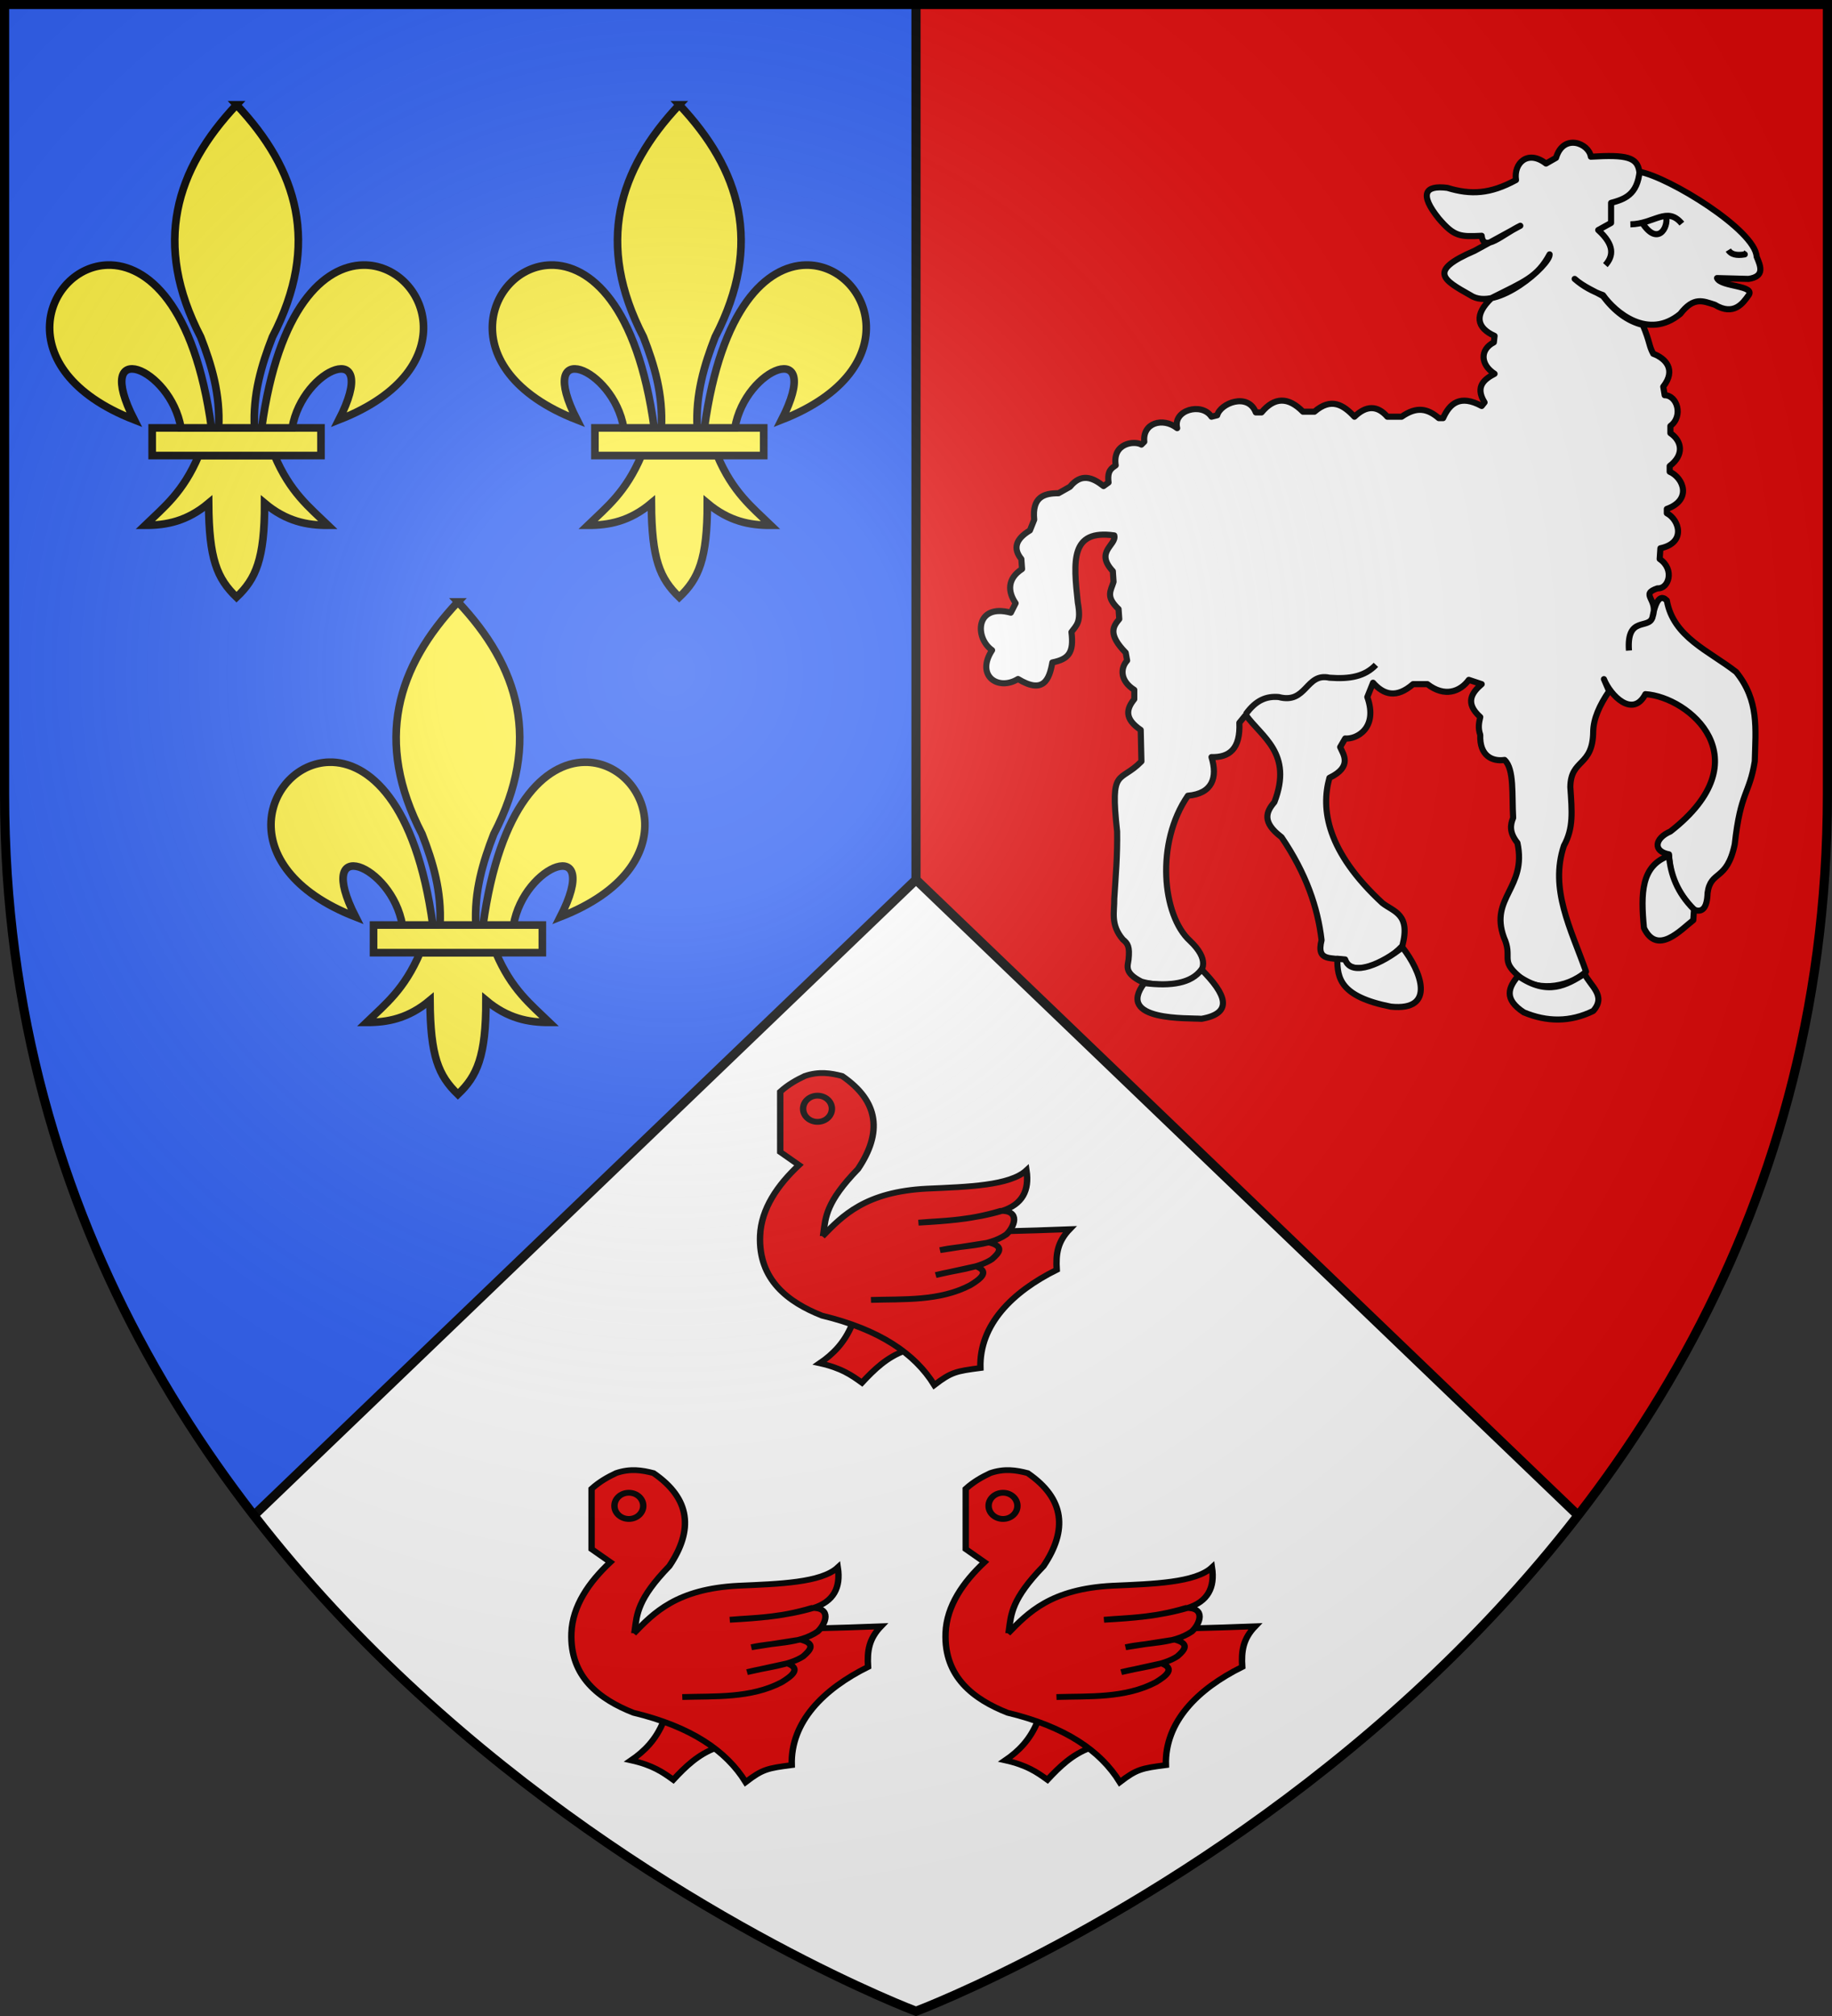
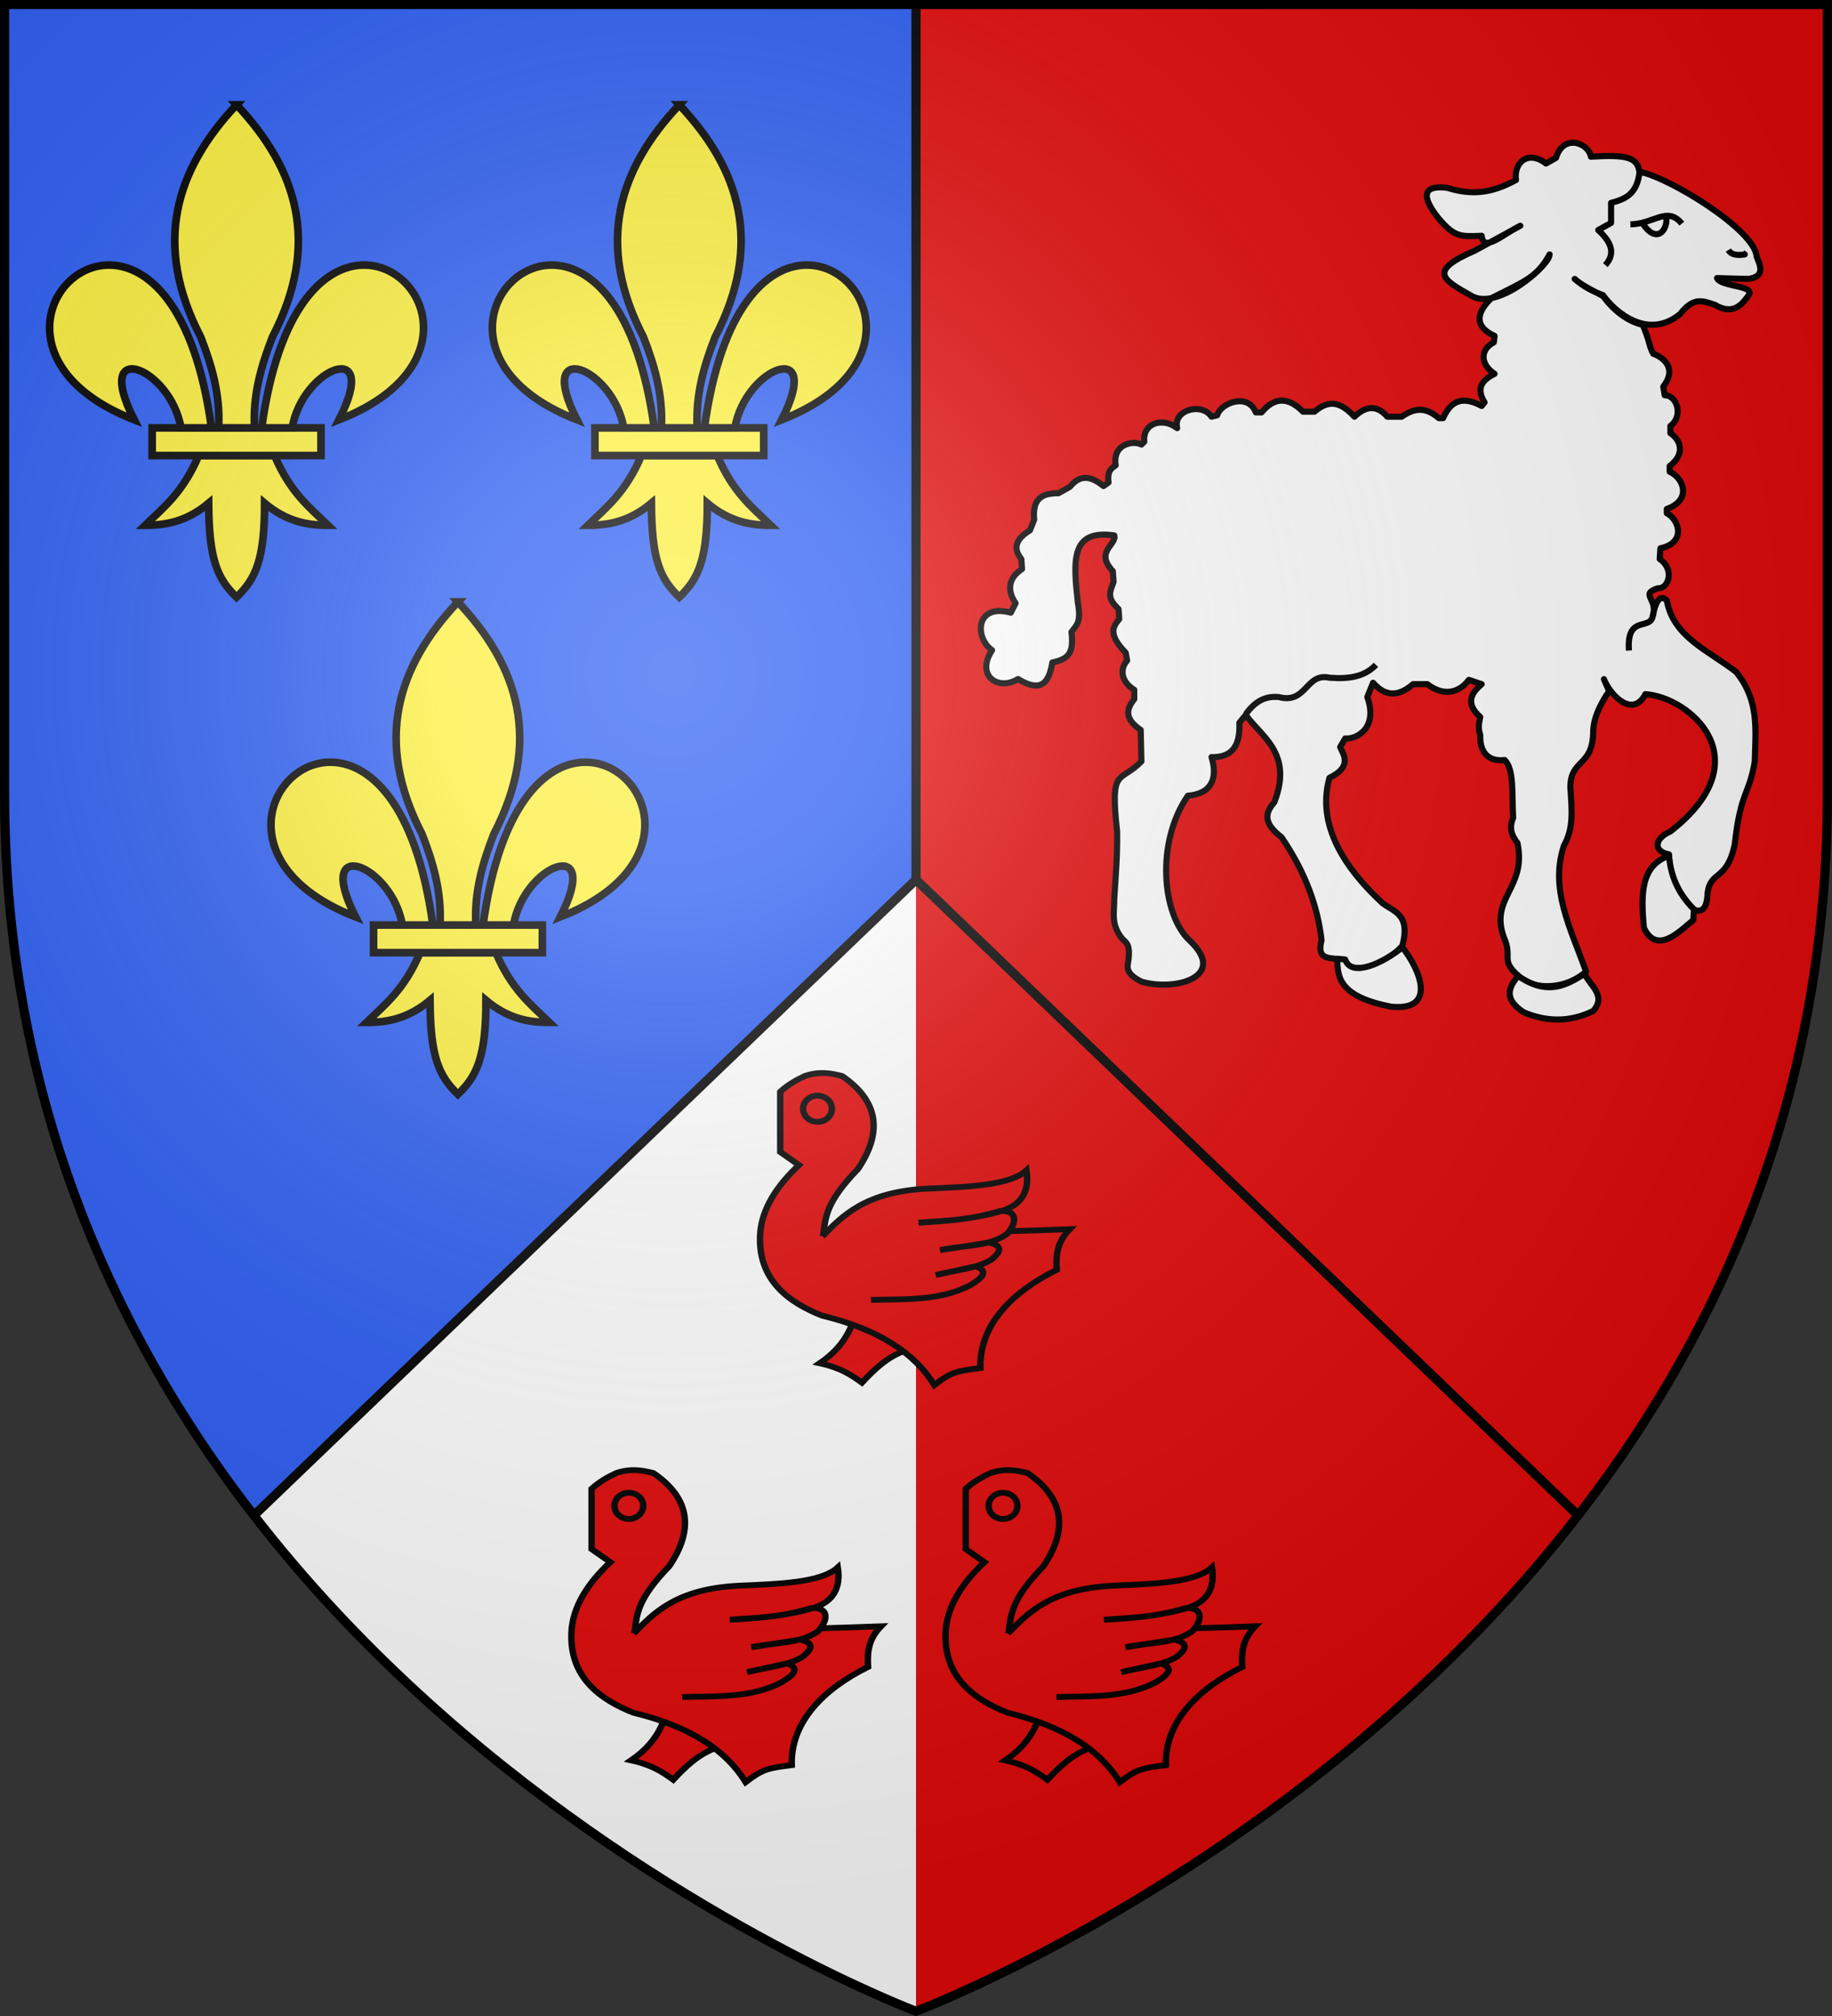
<svg xmlns="http://www.w3.org/2000/svg" xmlns:xlink="http://www.w3.org/1999/xlink" id="svg163" width="600" height="660" version="1">
  <rect width="100%" height="100%" fill="#333333" stroke="none" />
  <defs id="defs69">
    <radialGradient id="w" cx="-80" cy="-80" r="405" gradientUnits="userSpaceOnUse">
      <stop id="stop2" offset="0" stop-color="#fff" stop-opacity=".31" />
      <stop id="stop4" offset=".19" stop-color="#fff" stop-opacity=".25" />
      <stop id="stop6" offset=".6" stop-color="#6b6b6b" stop-opacity=".125" />
      <stop id="stop8" offset="1" stop-opacity=".125" />
    </radialGradient>
    <path id="v" d="M-298.5-298.5h597V-40C298.5 246.31 0 358.5 0 358.5S-298.5 246.31-298.5-40v-258.5z" />
    <g id="b">
      <path id="a" d="M0 0v1h.5L0 0z" transform="rotate(18 3.157 -.5)" />
      <use id="use13" width="810" height="540" transform="scale(-1 1)" xlink:href="#a" />
    </g>
    <g id="f">
      <path id="e" d="M0 0v1h.5L0 0z" transform="rotate(18 3.157 -.5)" />
      <use id="use23" width="810" height="540" transform="scale(-1 1)" xlink:href="#e" />
    </g>
    <g id="i">
      <path id="h" d="M0 0v1h.5L0 0z" transform="rotate(18 3.157 -.5)" />
      <use id="use32" width="810" height="540" transform="scale(-1 1)" xlink:href="#h" />
    </g>
    <g id="m">
      <path id="l" d="M0 0v1h.5L0 0z" transform="rotate(18 3.157 -.5)" />
      <use id="use42" width="810" height="540" transform="scale(-1 1)" xlink:href="#l" />
    </g>
    <g id="p">
      <path id="o" d="M0 0v1h.5L0 0z" transform="rotate(18 3.157 -.5)" />
      <use id="use51" width="810" height="540" transform="scale(-1 1)" xlink:href="#o" />
    </g>
    <g id="t">
      <path id="s" d="M0 0v1h.5L0 0z" transform="rotate(18 3.157 -.5)" />
      <use id="use61" width="810" height="540" transform="scale(-1 1)" xlink:href="#s" />
    </g>
    <g id="s-9">
      <g id="c-35">
        <path id="t-6" d="M0 0v1h.5L0 0z" transform="rotate(18 3.157 -.5)" />
        <use id="use2144" width="810" height="540" transform="scale(-1 1)" xlink:href="#t-6" />
      </g>
      <g id="a-0">
        <use id="use2147" width="810" height="540" transform="rotate(72)" xlink:href="#c-35" />
        <use id="use2149" width="810" height="540" transform="rotate(144)" xlink:href="#c-35" />
      </g>
      <use id="use2151" width="810" height="540" transform="scale(-1 1)" xlink:href="#a-0" />
    </g>
    <g id="s-4">
      <g id="c-6">
        <path id="t-0" d="M0 0v1h.5L0 0z" transform="rotate(18 3.157 -.5)" />
        <use id="use2144-7" width="810" height="540" transform="scale(-1 1)" xlink:href="#t-0" />
      </g>
      <g id="a-1">
        <use id="use2147-7" width="810" height="540" transform="rotate(72)" xlink:href="#c-6" />
        <use id="use2149-7" width="810" height="540" transform="rotate(144)" xlink:href="#c-6" />
      </g>
      <use id="use2151-7" width="810" height="540" transform="scale(-1 1)" xlink:href="#a-1" />
    </g>
    <g id="f-06">
      <path id="rect1964" fill="#28166f" d="M-50-30H50v60H-50z" />
      <g id="g1966" fill="#fff" transform="translate(0 -20)">
        <path id="path1968" d="M-1.212 27.818c0-5.643-.88-7.346-3.33-13.837-1.167-3.092-.482-6.878 1.683-10.38C-2.082 2.346-1.114 1.214 0 0c1.114 1.214 2.082 2.346 2.858 3.601 2.166 3.502 2.85 7.287 1.683 10.38-2.45 6.491-3.33 8.195-3.33 13.837h-2.423z" />
        <path id="rwi" d="M2.922 27.672c0-5.952 2.317-9.843 5.579-11.012 1.448-.519 3.307-.274 5.019 1.447 2.119 2.129 2.736 7.993-3.484 9.121.658-.956.619-3.082-.714-3.787-.99-.524-2.112-.253-2.675.123-.824.551-1.729 2.106-1.679 4.108H2.922z" />
        <path id="path1971" d="M1.777 30.183c.013 2.008 1.018 3.335 2.739 4.074-.222.698-1.26 2.121-2.685 2.024C1.55 37.787 1.282 38.632 0 40c-1.282-1.368-1.55-2.213-1.831-3.719-1.425.096-2.463-1.326-2.685-2.024 1.721-.739 2.727-2.066 2.739-4.074h3.555z" />
        <use id="use1973" width="800" height="400" transform="scale(-1 1)" xlink:href="#rwi" />
        <path id="rect1975" d="M-7.923 27.331h15.846v3.218h-15.846z" />
      </g>
    </g>
    <g id="s-0">
      <g id="c-5">
        <path id="t-8" d="M0 0v1h.5L0 0z" transform="rotate(18 3.157 -.5)" />
        <use id="use2144-2" width="810" height="540" transform="scale(-1 1)" xlink:href="#t-8" />
      </g>
      <g id="a-01">
        <use id="use2147-75" width="810" height="540" transform="rotate(72)" xlink:href="#c-5" />
        <use id="use2149-2" width="810" height="540" transform="rotate(144)" xlink:href="#c-5" />
      </g>
      <use id="use2151-3" width="810" height="540" transform="scale(-1 1)" xlink:href="#a-01" />
    </g>
  </defs>
  <g id="g79" transform="translate(300 300)">
    <use id="use71" width="600" height="660" fill="#e20909" xlink:href="#v" />
    <path id="path73" fill="#2b5df2" d="M-298.5-298.5H0v657S-298.5 246.31-298.5-40z" />
-     <path id="path75" fill="#fff" d="M0-12l-216.875 208.156C-128.497 310.228 0 358.5 0 358.5s128.497-48.272 216.875-162.344z" />
+     <path id="path75" fill="#fff" d="M0-12l-216.875 208.156C-128.497 310.228 0 358.5 0 358.5z" />
    <path id="path77" fill="none" stroke="#000" stroke-linejoin="round" stroke-width="3" d="M-216.875 196.156L0-12l216.875 208.156M0-12v-286.5" />
  </g>
  <g id="g1036" fill="#e20909" stroke="#000" stroke-width="2" transform="translate(-1144.576 -307.627)">
    <g id="c-3" stroke-width="3.076" transform="matrix(.69 0 0 .69 1359.956 579.674)">
      <path id="path1524" fill-rule="evenodd" d="M-143.977 278.607c-3.568 9.659-9.168 15.761-15.529 20.53 10.376 2.517 15.384 6.375 20.267 10.265 5.834-6.877 11.933-13.423 20.53-16.846l.263-13.687z" transform="matrix(.988 0 0 .898 234.536 -16.078)" />
      <path id="path1526" fill-rule="evenodd" d="M-178.483 155.681c3.92-3.882 7.84-6.245 11.761-8.302 6.859-2.59 12.513-1.567 17.987 0 17.877 13.496 19.239 30.089 7.61 49.117-15.363 17.442-15.557 25.404-16.603 33.898 37.337.007 75.491-.259 118.297-2.075-5.843 6.648-6.691 13.027-6.226 21.446-21.5 11.734-37.239 29.115-36.665 51.885-11.647 1.671-13.968 2.125-22.137 8.993-9.307-16.562-26.218-29.321-53.96-36.665-16.147-7.057-30.589-18.776-29.747-42.2.514-14.312 8.492-26.885 18.678-37.357l-8.993-6.918z" transform="matrix(.988 0 0 .898 234.536 -16.078)" />
      <path id="path1528" d="M-155.654 164.674c.003 3.823-3.095 6.924-6.918 6.924-3.823 0-6.921-3.101-6.918-6.924-.003-3.823 3.095-6.924 6.918-6.924 3.823 0 6.921 3.101 6.918 6.924z" overflow="visible" style="marker:none" transform="matrix(.988 0 0 .898 236.512 -16.078)" />
      <path id="path1530" fill-rule="evenodd" d="M-158.235 232.123c9.673-10.943 20.641-23.616 50.315-25.249 19.601-.95 39.726-1.575 47.734-9.685 1.498 10.704-2.031 18.11-11.761 21.446-13.156 4.259-26.622 5.424-40.124 6.226 12.183-1.183 22.672-.793 39.432-6.226 9.748-.277 6.688 8.464 2.767 12.452-9.06 6.792-21.179 5.629-31.823 8.302l23.521-4.053c7.66 2.115 4.784 5.569 1.35 8.862-6.654 4.843-17.705 5.756-26.946 8.335l19.239-4.643c6.894 2.705 2.421 6.623-2.669 10.012-14.835 8.523-31.991 7.248-47.7 7.775" transform="matrix(.988 0 0 .898 234.536 -16.078)" />
    </g>
    <g id="e-9" stroke-width="3.076" transform="matrix(.69 0 0 .69 1298.167 709.674)">
      <path id="path1534" fill-rule="evenodd" d="M-143.977 278.607c-3.568 9.659-9.168 15.761-15.529 20.53 10.376 2.517 15.384 6.375 20.267 10.265 5.834-6.877 11.933-13.423 20.53-16.846l.263-13.687z" transform="matrix(.988 0 0 .898 234.536 -16.078)" />
      <path id="path1536" fill-rule="evenodd" d="M-178.483 155.681c3.92-3.882 7.84-6.245 11.761-8.302 6.859-2.59 12.513-1.567 17.987 0 17.877 13.496 19.239 30.089 7.61 49.117-15.363 17.442-15.557 25.404-16.603 33.898 37.337.007 75.491-.259 118.297-2.075-5.843 6.648-6.691 13.027-6.226 21.446-21.5 11.734-37.239 29.115-36.665 51.885-11.647 1.671-13.968 2.125-22.137 8.993-9.307-16.562-26.218-29.321-53.96-36.665-16.147-7.057-30.589-18.776-29.747-42.2.514-14.312 8.492-26.885 18.678-37.357l-8.993-6.918z" transform="matrix(.988 0 0 .898 234.536 -16.078)" />
      <path id="path1538" d="M-155.654 164.674c.003 3.823-3.095 6.924-6.918 6.924-3.823 0-6.921-3.101-6.918-6.924-.003-3.823 3.095-6.924 6.918-6.924 3.823 0 6.921 3.101 6.918 6.924z" overflow="visible" style="marker:none" transform="matrix(.988 0 0 .898 236.512 -16.078)" />
      <path id="path1540" fill-rule="evenodd" d="M-158.235 232.123c9.673-10.943 20.641-23.616 50.315-25.249 19.601-.95 39.726-1.575 47.734-9.685 1.498 10.704-2.031 18.11-11.761 21.446-13.156 4.259-26.622 5.424-40.124 6.226 12.183-1.183 22.672-.793 39.432-6.226 9.748-.277 6.688 8.464 2.767 12.452-9.06 6.792-21.179 5.629-31.823 8.302l23.521-4.053c7.66 2.115 4.784 5.569 1.35 8.862-6.654 4.843-17.705 5.756-26.946 8.335l19.239-4.643c6.894 2.705 2.421 6.623-2.669 10.012-14.835 8.523-31.991 7.248-47.7 7.775" transform="matrix(.988 0 0 .898 234.536 -16.078)" />
    </g>
    <use id="use1000" width="100%" height="100%" transform="translate(122.543 -0)" xlink:href="#e-9" />
  </g>
  <g id="g6401" fill="#fcef3c" stroke="#000" stroke-width="1.318" transform="matrix(1.896 0 0 1.896 8.683 29.783)">
    <path id="path1914" fill-rule="evenodd" d="M29.739 62.946c-2.69 6.351-6.015 8.922-9.244 12.043 3.618.017 7.225-.678 10.963-3.814.064 9.675 1.458 12.982 4.819 16.233 3.323-3.149 4.858-6.547 4.847-16.233 3.738 3.136 7.335 3.83 10.953 3.814-3.228-3.121-6.544-5.693-9.234-12.043z" />
    <path id="rect2782" d="M21.707 58.178h29.159v4.772H21.707z" color="#000" overflow="visible" style="marker:none" />
    <path id="path1993" fill-rule="evenodd" stroke-width="1.318" d="M36.283 2.386c-10.504 11.151-14.547 23.996-6.2 40.084 1.906 4.887 3.408 9.933 3.1 15.707h6.2c-.308-5.773 1.194-10.819 3.1-15.707 8.347-16.088 4.304-28.933-6.2-40.084z" />
    <path id="path1881" fill-rule="evenodd" stroke-width="1.318" d="M14.028 30.061c-10.592.254-17.654 18.042 4.575 26.716-7.347-14.391 6.281-9.058 8.079 1.4h5.27C29.042 36.936 20.814 29.898 14.028 30.061z" />
    <path id="path2776" fill-rule="evenodd" stroke-width="1.318" d="M58.133 30.061c-6.704.126-14.659 7.3-17.51 28.116h5.261c1.797-10.458 15.435-15.791 8.088-1.4C76.485 47.991 68.948 29.858 58.133 30.061z" />
  </g>
  <use id="use1544" width="100%" height="100%" transform="translate(145)" xlink:href="#g6401" />
  <use id="use1546" width="100%" height="100%" transform="translate(72.5 162.75)" xlink:href="#g6401" />
  <g id="g1699" stroke="#000" stroke-width="2" transform="translate(656.618 36.497)">
    <g id="layer4">
      <g id="g2459" fill-rule="evenodd" stroke-linejoin="round" stroke-width="2.293" transform="matrix(-.872 0 0 .872 -10.92 -44.08)">
        <path id="path7901" fill="#fff" d="M149.055 113.412c-3.156 2.8-6.76 4.705-10.631 6.075-4.624 6.516-16.962 16.989-29.032 7.057-5.104-6.627-8.596-4.795-12.955-3.436-7.221 4.395-10.679-.772-12.549-3.352-3.295-4.028 10.306-3.227 11.697-6.658l-11.835.315c-6.109-.931-4.625-4.623-3.037-8.353.521-9.98 32.89-29.863 44.043-31.894.772-5.436 4.684-6.455 18.225-5.639.713-5.053 10.316-8.884 13.073.427l3.759 2.148c6.896-5.361 12.242-.094 11.276 6.175 9.665 5.261 16.914 5.657 25.774 2.953 8.498-1.091 10.608 2.366 3.222 11.545-5.832 6.829-8.058 6.831-16.109 6.443-.641 6.531-8.071-.695-14.498-3.759l17.183 9.397c17.679 7.62 11.828 10.889 1.611 16.646-9.731 6.588-30.092-11.458-29.801-15.303 4.627 8.59 9.553 10.2 21.779 16.375 6.712 6.352 5.64 11.186-1.106 14.232l.268 2.416c5.354 2.773 5.019 8.402-.268 11.813 3.497 1.847 7.575 4.575 3.759 10.739l1.074 1.342c8.133-4.388 12.028-.959 14.498 4.564h1.611c4.296-3.66 8.323-4.453 13.961-.537h5.37c3.759-4.296 7.875-4.296 12.35 0 4.188-4.471 8.723-7.323 15.035-1.879h4.296c5.549-5.644 10.739-5.543 15.572.268h2.148c2.927-7.564 13.296-3.478 14.498 1.074l2.148.537c3.666-5.54 14.584-2.496 12.887 4.296 5.434-4.246 13.086-1.919 12.35 5.101l1.074 1.074c2.567-1.546 10.968-.625 9.665 7.786 1.518 1.11 3.242 1.876 2.685 6.443l1.879 1.342c4.206-3.323 8.412-4.927 12.618.268l4.296 2.416c5.53-.005 9.975 1.437 9.128 9.934l1.611 4.027c5.37 3.222 6.443 6.801 3.222 10.739l-.268 3.759c5.571 3.63 5.413 8.497 2.416 12.841l1.795 3.546c13.314-3.612 13.688 9.444 7.046 14.091 6.279 9.55-2.236 15.428-9.742 10.815-9.533 5.819-11.779.209-12.892-6.221-6.089-1.237-8.154-3.611-7.176-11.414-1.915-2.623-3.76-3.684-2.391-11.06 1.707-15.733 2.808-27.569-13.691-25.216-.956 3.669 7.468 5.996.537 13.424l-.268 4.027c1.027 3.388 3.098 5.496-1.879 10.202l-.268 3.759c2.319 2.764 4.374 5.65-2.416 12.618l-.537 2.953c2.595 2.864 2.685 7.607-2.685 11.008v3.49c2.908 3.563 3.907 7.272-2.416 11.545l-.268 11.813c8.223 8.41 11.819 1.796 9.128 26.311-.162 8.795.564 17.157 1.074 25.237-.086 4.96 1.536 9.676-3.222 15.303-1.935 1.588-2.623 2.719-2.148 7.517.288 2.417 1.797 4.977-4.833 8.323-12.773 3.725-32.416-1.832-18.256-15.303 10.494-9.517 13.04-36.828.805-54.501-9.192-.773-11.26-6.854-8.86-14.498-6.701.199-10.914-3.084-10.471-12.887l-2.416-2.953c-5.912 8.292-17.818 14.375-10.739 32.754 3.065 3.593 4.842 7.444-2.685 13.155-9.286 13.664-13.612 26.426-15.035 38.661 2.136 8.329-3.885 6.213-8.591 7.517-2.236 5.922-14.511 2.472-21.747-5.37-3.181-12.09 3.289-12.774 7.517-16.109 20.868-19.326 23.16-35.189 19.867-46.984-8.837-4.239-5.143-8.925-4.027-11.545l-1.879-3.222c-4.13.387-12.498-3.793-8.323-15.572l-2.148-5.37c-4.066 4.591-8.827 5.94-15.035.537h-5.37c-6.471 5.01-12.304 2.873-15.572-1.611l-4.833 1.611c3.701 3.198 6.457 7.014.537 12.35.455 2.01.94 4.005 0 6.712.314 7.826-4.478 10.082-9.128 9.397-3.685 3.447-2.719 13.046-3.222 21.747 1.069 2.567 1.521 5.429-1.611 9.397-3.62 16.952 10.52 20.442 5.101 35.439-3.45 7.62 1.513 8.392-5.428 14.43-5.581 5.806-18.1 5.097-25.447-1.543 5.772-16.262 13.73-30.896 8.323-47.252-3.644-6.647-3.044-12.707-2.416-22.015-.113-10.808-8.484-7.437-8.591-20.941-.104-4.648-2.287-9.712-5.968-15.076l1.941-4.523c-2.425 6.125-10.827 14.735-15.572 5.638-16.358 1.045-44.284 24.349-9.397 51.548 5.975 2.574 6.629 7.454.537 8.591-.44 10.68-4.697 15.252-8.591 20.404-3.759 1.969-5.728 0-5.907-5.907-1.166-8.663-7.248-4.237-10.202-18.256-2.2-20.046-5.496-18.614-7.517-31.143-.321-12.294-1.672-22.837 6.98-33.56 10.139-7.939 23.636-13.056 26.042-26.848.039.245 3.304-4.764 5.37 6.175-2.397-6.753 5.036-8.409-1.879-10.739-4.145.312-6.585-7.05-.805-11.008l-.268-4.027c-9.739-2.027-7.129-10.704-2.416-13.155v-1.611c-9.583-3.438-6.188-11.744-1.074-13.961v-2.148c-5.623-4.264-4.529-9.476-.268-12.35v-2.685c-4.92-3.65-2.574-11.552 2.148-11.545l.537-3.222c-4.995-6.401-.823-10.667 3.759-12.35 1.68-3.066 1.146-4.193 3.932-10.826 5.72-1.394 10.658-5.13 14.946-10.818 2.789-1.671 7.311-3.513 10.637-6.46z" />
        <path id="path8788" fill="#fff" d="M124.641 72.786c.819 9.089 5.715 10.702 10.739 12.082v7.517l4.833 2.685c-6.172 5.603-5.782 9.691-2.685 13.155" />
        <path id="path9675" fill="#fff" d="M128.131 92.922c-9.007-.141-13.785-6.957-19.33-.268" />
        <path id="path9677" fill="none" d="M114.707 89.968c-.951 4.36 3.356 11.321 9.128 2.148" />
        <path id="path9679" fill="#fff" d="M91.349 102.587c-.991 1.604-3.036 2.154-6.175 1.611l.805-.537" />
        <path id="path9681" fill="#fff" d="M128.668 252.934c.952-13.261-7.726-7.687-8.86-12.618" />
        <path id="path10761" fill="#fff" d="M223.709 258.304c4.115 4.334 9.758 5.418 17.451 4.833 8.949-1.998 8.502 10.055 19.062 7.249 4.533-.379 8.532 1.104 12.35 6.443" />
        <path id="path11648" fill="#fff" d="M113.633 329.987c10.519 3.704 10.627 14.151 9.397 27.116-5.03 10.462-13.827.708-18.525-2.953l-.268-4.027c6.329-6.312 8.778-13.11 9.397-20.136z" />
        <path id="path12535" fill="#fff" d="M145.313 374.286c-1.996 4.486-8.318 8.185-3.222 13.961 8.681 4.26 17.362 4.15 26.042.537 7.692-5 5.778-9.4 2.148-13.692-11.132 7.692-18.292 3.367-24.968-.805z" />
        <path id="path12537" fill="#fff" d="M213.775 364.353c-6.918 8.733-12.973 24.059 4.296 22.284 19.059-3.759 20.146-10.683 20.136-17.988l-2.953.268c-2.327 6.963-14.319 1.306-21.478-4.564z" />
-         <path id="path12539" fill="#fff" d="M289.217 372.675c-9.188 9.238-12.2 16.417 0 18.525 4.471-.407 32.546 1.121 21.478-13.424-10.152 1.292-17.763.044-21.478-5.101z" />
      </g>
    </g>
  </g>
  <use id="use159" width="600" height="660" fill="url(#w)" transform="translate(300 300)" xlink:href="#v" />
  <use id="use161" width="600" height="660" fill="none" stroke="#000" stroke-width="3" transform="matrix(1 0 0 1 300 299.953)" xlink:href="#v" />
</svg>